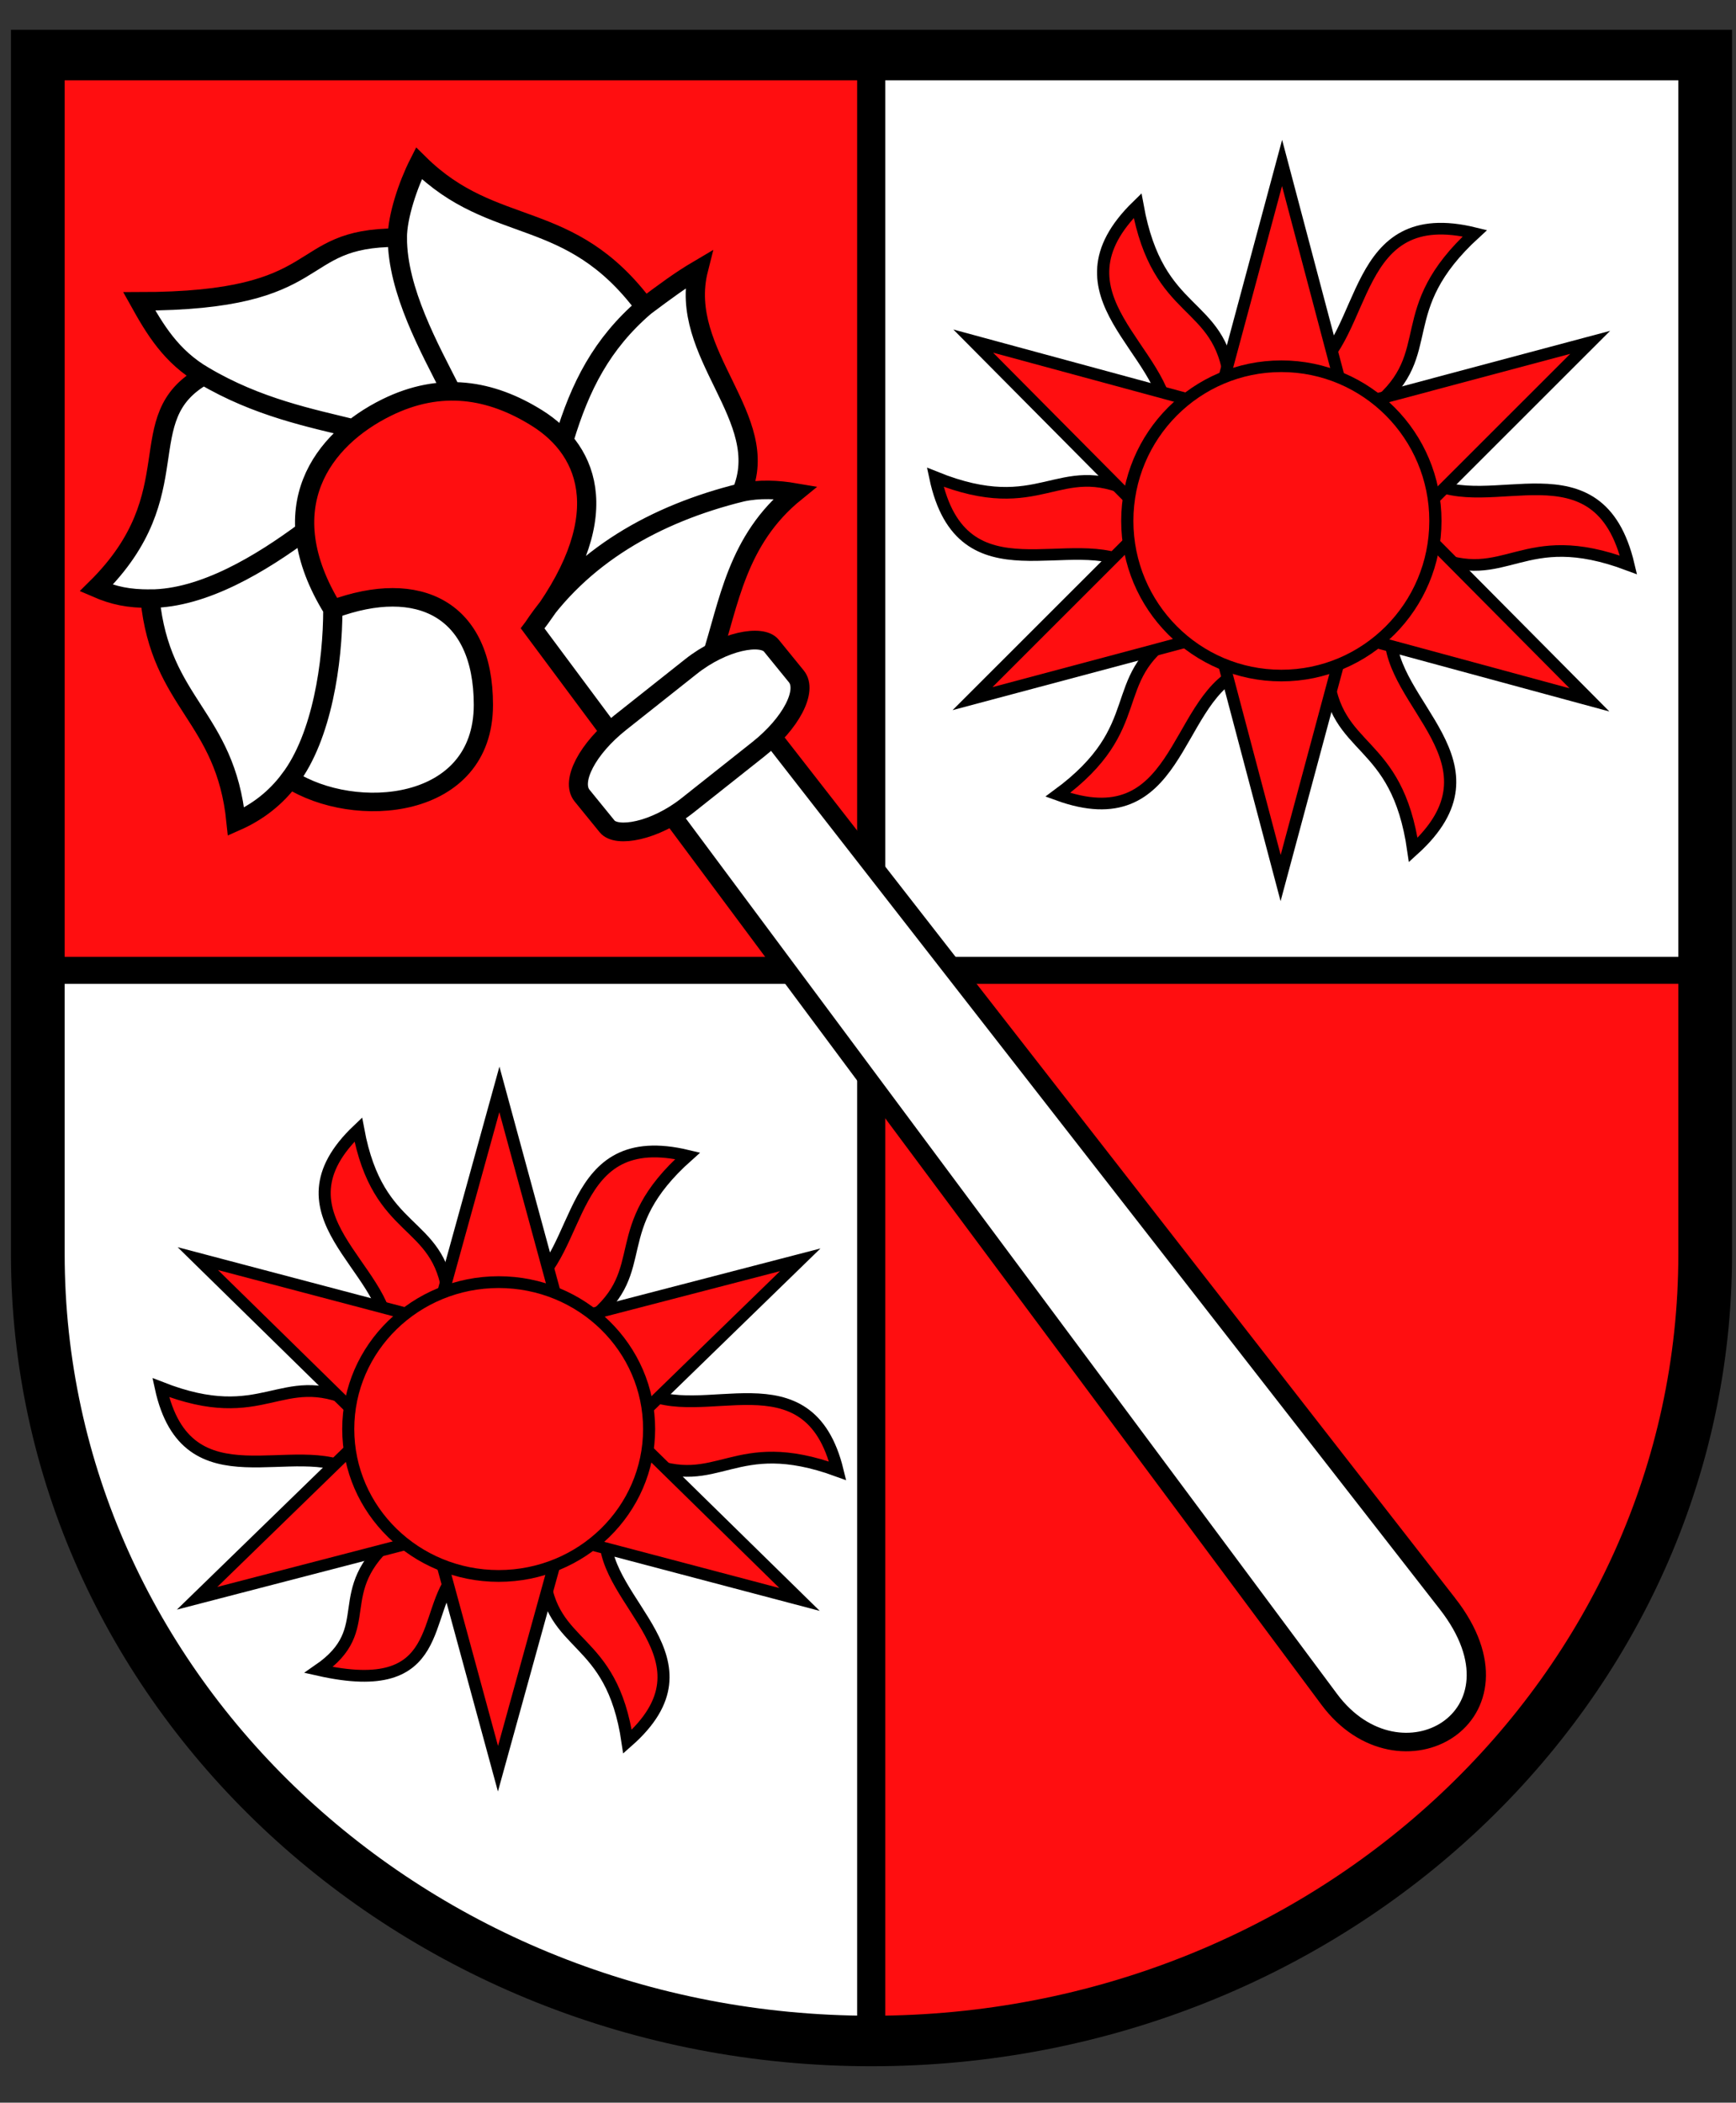
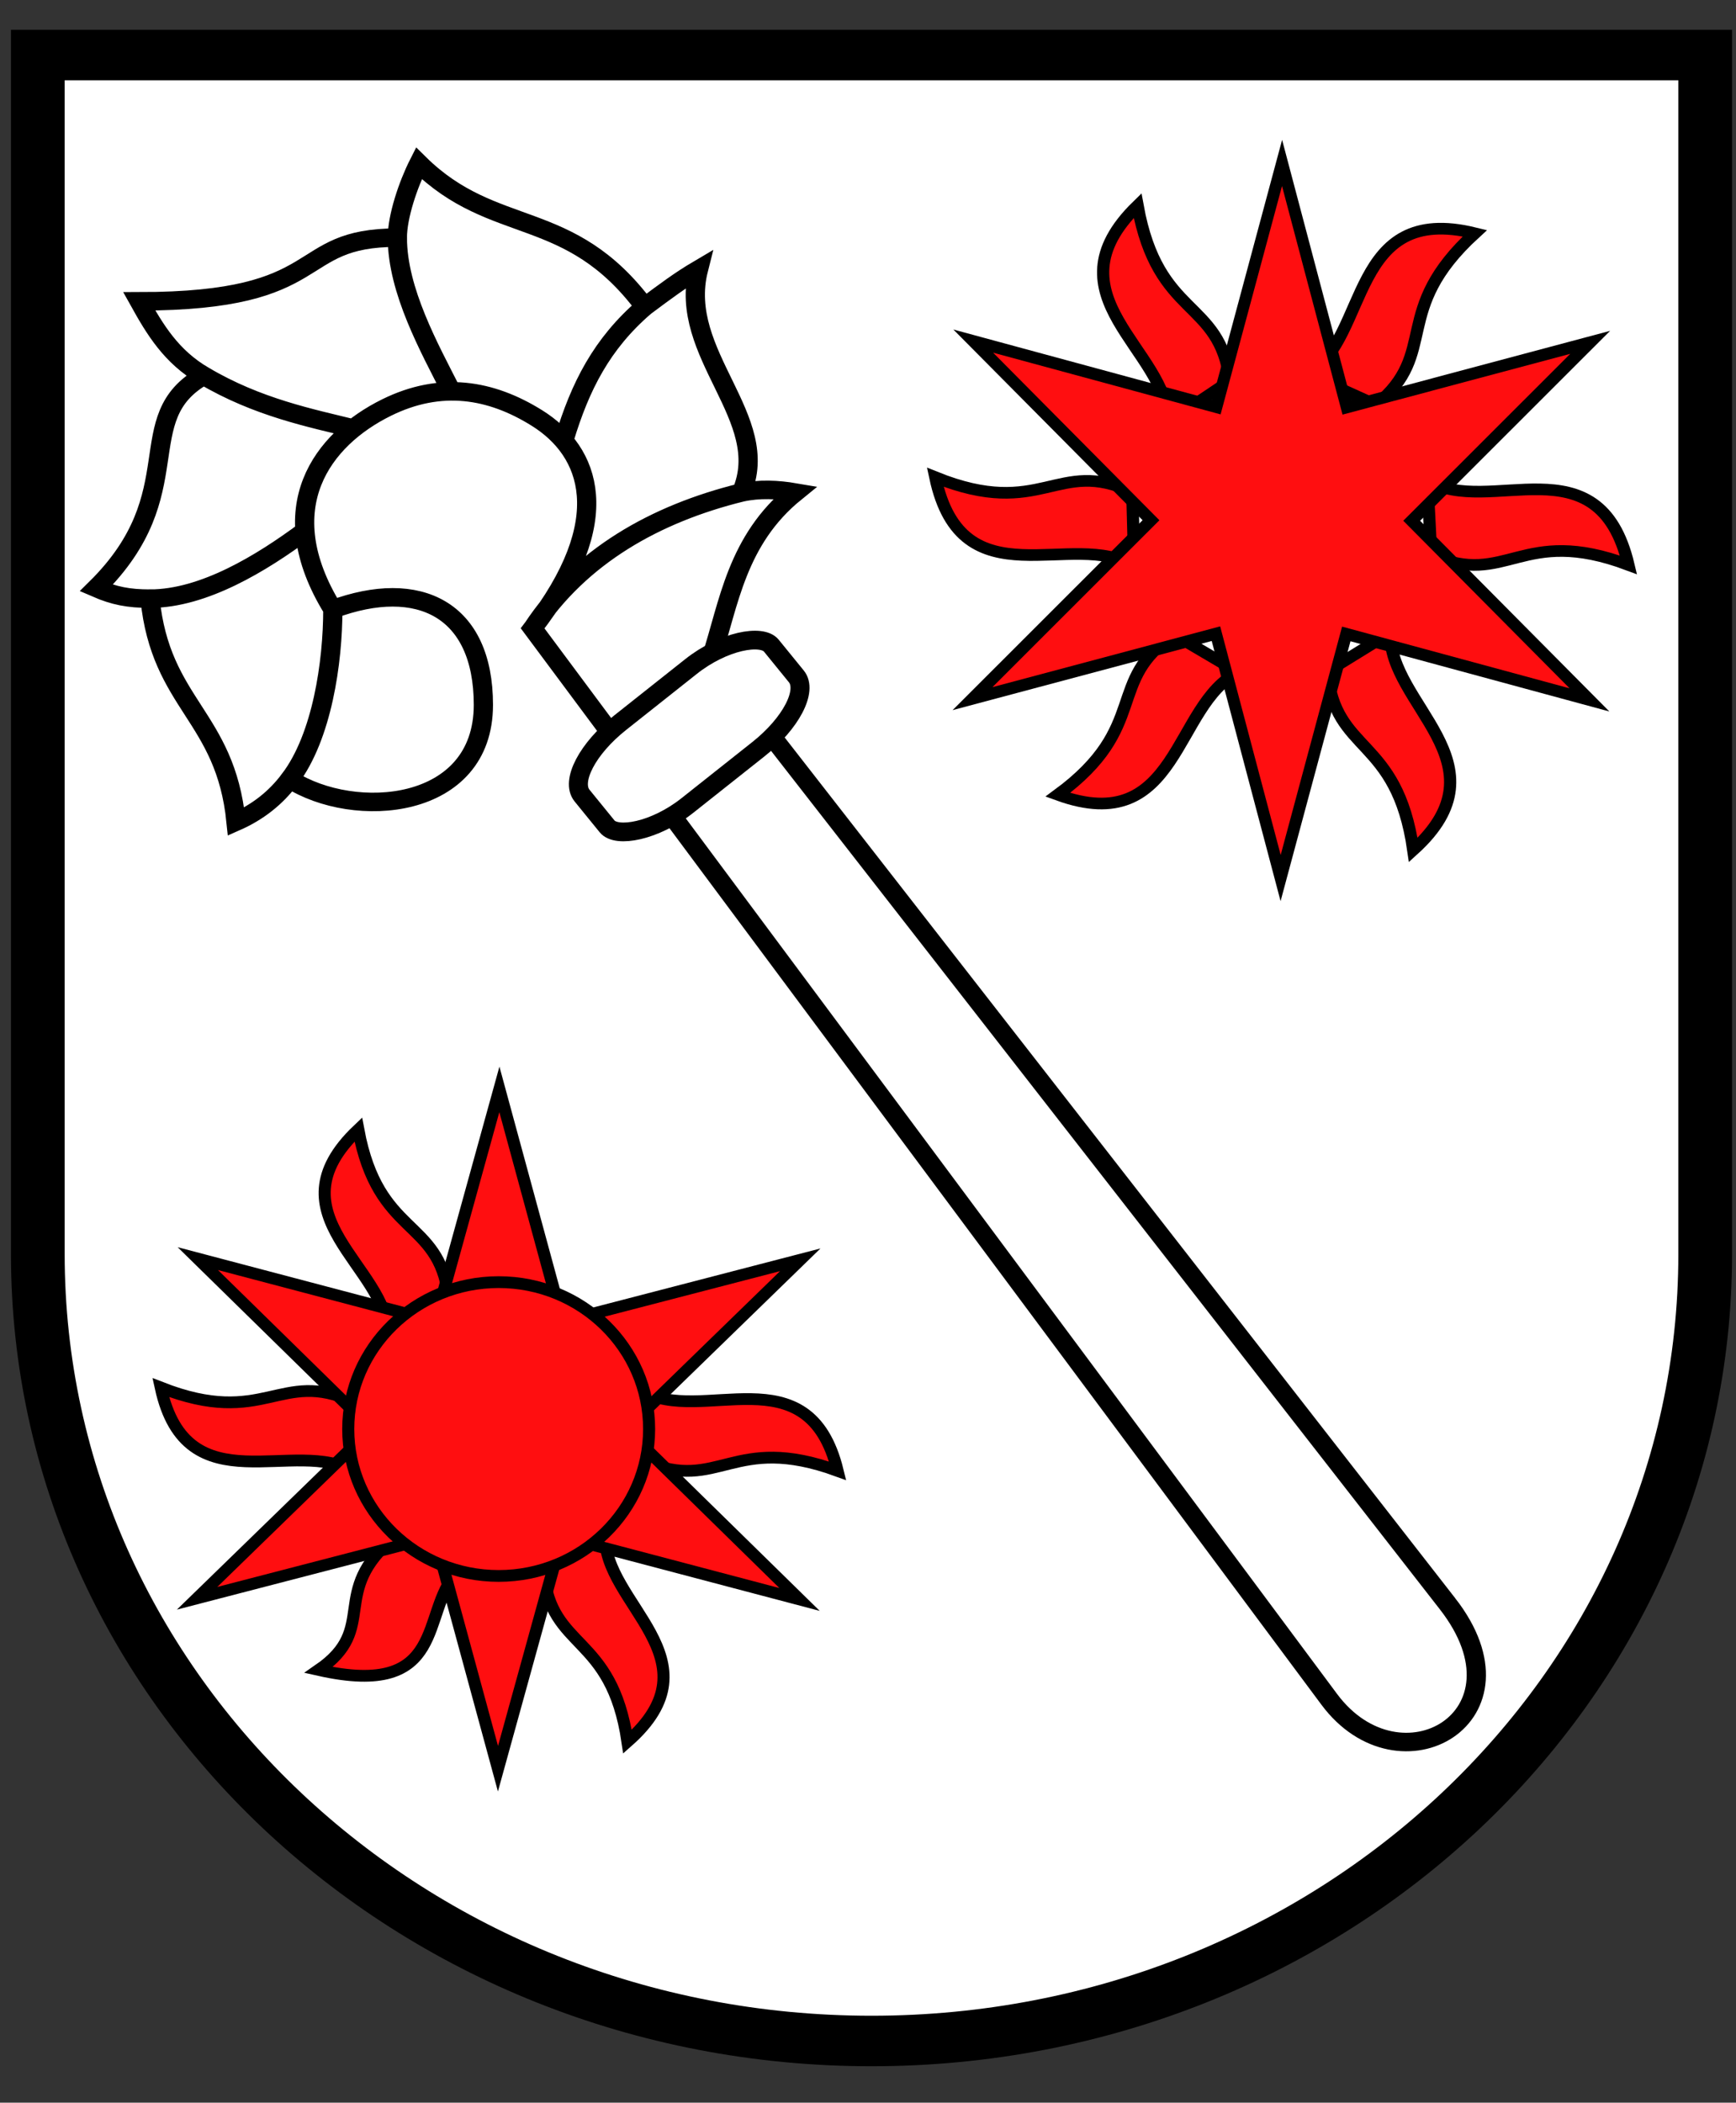
<svg xmlns="http://www.w3.org/2000/svg" xmlns:ns1="http://sodipodi.sourceforge.net/DTD/sodipodi-0.dtd" xmlns:ns2="http://www.inkscape.org/namespaces/inkscape" xmlns:xlink="http://www.w3.org/1999/xlink" version="1.1" id="svg2" width="1000" height="1211" viewBox="0 0 1000 1211" ns1:docname="CHE Bellmund COA.svg" ns2:version="0.92.3 (2405546, 2018-03-11)">
  <rect x="0" y="0" width="1000" height="1211" fill="#333333" stroke="none" />
  <defs id="defs6">
    <radialGradient r="300" fy="579.933" fx="858.042" cy="579.933" cx="858.042" gradientTransform="matrix(1.215,0,0,1.267,-839.192,-490.489)" gradientUnits="userSpaceOnUse" id="radialGradient3236" xlink:href="#linearGradient2893" ns2:collect="always" />
    <linearGradient id="linearGradient2893">
      <stop id="stop2895" offset="0" style="stop-color:#ffffff;stop-opacity:0.314;" />
      <stop style="stop-color:#ffffff;stop-opacity:0.251;" offset="0.19" id="stop2897" />
      <stop id="stop2901" offset="0.6" style="stop-color:#6b6b6b;stop-opacity:0.125;" />
      <stop id="stop2899" offset="1" style="stop-color:#000000;stop-opacity:0.125;" />
    </linearGradient>
    <ns2:perspective ns1:type="inkscape:persp3d" ns2:vp_x="0 : 381.5 : 1" ns2:vp_y="0 : 1000 : 0" ns2:vp_z="603 : 381.5 : 1" ns2:persp3d-origin="301.5 : 254.33333 : 1" id="perspective5149" />
    <ns2:perspective id="perspective5197" ns2:persp3d-origin="372.04724 : 350.78739 : 1" ns2:vp_z="744.09448 : 526.18109 : 1" ns2:vp_y="0 : 1000 : 0" ns2:vp_x="0 : 526.18109 : 1" ns1:type="inkscape:persp3d" />
    <ns2:perspective id="perspective8046" ns2:persp3d-origin="372.04724 : 350.78739 : 1" ns2:vp_z="744.09448 : 526.18109 : 1" ns2:vp_y="0 : 1000 : 0" ns2:vp_x="0 : 526.18109 : 1" ns1:type="inkscape:persp3d" />
    <ns2:perspective id="perspective9383" ns2:persp3d-origin="372.04724 : 350.78739 : 1" ns2:vp_z="744.09448 : 526.18109 : 1" ns2:vp_y="0 : 1000 : 0" ns2:vp_x="0 : 526.18109 : 1" ns1:type="inkscape:persp3d" />
    <ns2:perspective id="perspective9513" ns2:persp3d-origin="372.04724 : 350.78739 : 1" ns2:vp_z="744.09448 : 526.18109 : 1" ns2:vp_y="0 : 1000 : 0" ns2:vp_x="0 : 526.18109 : 1" ns1:type="inkscape:persp3d" />
    <ns2:perspective id="perspective9597" ns2:persp3d-origin="372.04724 : 350.78739 : 1" ns2:vp_z="744.09448 : 526.18109 : 1" ns2:vp_y="0 : 1000 : 0" ns2:vp_x="0 : 526.18109 : 1" ns1:type="inkscape:persp3d" />
    <ns2:perspective id="perspective9760" ns2:persp3d-origin="372.04724 : 350.78739 : 1" ns2:vp_z="744.09448 : 526.18109 : 1" ns2:vp_y="0 : 1000 : 0" ns2:vp_x="0 : 526.18109 : 1" ns1:type="inkscape:persp3d" />
    <ns2:perspective id="perspective9857" ns2:persp3d-origin="372.04724 : 350.78739 : 1" ns2:vp_z="744.09448 : 526.18109 : 1" ns2:vp_y="0 : 1000 : 0" ns2:vp_x="0 : 526.18109 : 1" ns1:type="inkscape:persp3d" />
    <ns2:perspective id="perspective5219" ns2:persp3d-origin="372.04724 : 350.78739 : 1" ns2:vp_z="744.09448 : 526.18109 : 1" ns2:vp_y="0 : 1000 : 0" ns2:vp_x="0 : 526.18109 : 1" ns1:type="inkscape:persp3d" />
    <ns2:perspective id="perspective6677" ns2:persp3d-origin="372.04724 : 350.78739 : 1" ns2:vp_z="744.09448 : 526.18109 : 1" ns2:vp_y="0 : 1000 : 0" ns2:vp_x="0 : 526.18109 : 1" ns1:type="inkscape:persp3d" />
    <ns2:perspective id="perspective4201" ns2:persp3d-origin="372.04724 : 350.78739 : 1" ns2:vp_z="744.09448 : 526.18109 : 1" ns2:vp_y="0 : 1000 : 0" ns2:vp_x="0 : 526.18109 : 1" ns1:type="inkscape:persp3d" />
    <ns2:perspective id="perspective11201" ns2:persp3d-origin="372.04724 : 350.78739 : 1" ns2:vp_z="744.09448 : 526.18109 : 1" ns2:vp_y="0 : 1000 : 0" ns2:vp_x="0 : 526.18109 : 1" ns1:type="inkscape:persp3d" />
    <ns2:perspective id="perspective2515" ns2:persp3d-origin="372.04724 : 350.78739 : 1" ns2:vp_z="744.09448 : 526.18109 : 1" ns2:vp_y="0 : 1000 : 0" ns2:vp_x="0 : 526.18109 : 1" ns1:type="inkscape:persp3d" />
    <ns2:perspective id="perspective3393" ns2:persp3d-origin="372.04724 : 350.78739 : 1" ns2:vp_z="744.09448 : 526.18109 : 1" ns2:vp_y="0 : 1000 : 0" ns2:vp_x="0 : 526.18109 : 1" ns1:type="inkscape:persp3d" />
  </defs>
  <ns1:namedview pagecolor="#ffffff" bordercolor="#666666" borderopacity="1" objecttolerance="10" gridtolerance="10" guidetolerance="10" ns2:pageopacity="0" ns2:pageshadow="2" ns2:window-width="1920" ns2:window-height="1017" id="namedview4" showgrid="false" ns2:zoom="0.42717483" ns2:cx="5.9015823" ns2:cy="605.5" ns2:window-x="-8" ns2:window-y="-8" ns2:window-maximized="1" ns2:current-layer="g986" />
  <g transform="matrix(0.998,0,0,1.004,-1579.633,-114.544)" id="g986" style="stroke-width:0.999">
    <g transform="matrix(1.604,0,0,1.499,1602.217,143.405)" id="layer1" ns2:label="Fond écu" style="display:inline;stroke-width:0.644">
      <path ns2:connector-curvature="0" id="path1899" d="M 1.5,1.5 V 460.368 C 1.5,626.678 135.815,761.5 301.5,761.5 467.185,761.5 601.5,626.678 601.5,460.368 V 1.5 Z" style="fill:#ffffff;fill-opacity:1;stroke-width:0.644" />
    </g>
    <g transform="matrix(0.894,0,0,0.855,624.127,120.449)" id="layer2" ns2:label="Meubles" style="display:inline;stroke-width:1.143">
      <path ns2:connector-curvature="0" d="" style="fill:none;fill-opacity:1;fill-rule:evenodd;stroke:#000000;stroke-width:4.887;stroke-miterlimit:4;stroke-dasharray:none;stroke-opacity:1" id="path5257" ns1:nodetypes="cc" />
-       <path ns2:connector-curvature="0" id="path3439" d="m 1097.384,29.495 v 614.078 h 537.423 V 29.495 Z m 537.423,614.078 v 719.348 c 297.244,-10e-5 538.208,-236.533 538.208,-528.326 V 650.042 c -0.268,-2.156 -0.507,-4.309 -0.785,-6.47 z" style="fill:#ff0e10;fill-opacity:1;fill-rule:evenodd;stroke:#000000;stroke-width:18.135;stroke-miterlimit:4;stroke-dasharray:none;stroke-opacity:1" />
      <path ns2:connector-curvature="0" style="fill:#ffffff;fill-opacity:1;fill-rule:evenodd;stroke:#000000;stroke-width:12.419;stroke-miterlimit:4;stroke-dasharray:none;stroke-opacity:1" d="m 2006.915,1068.58 -475.46,-634.222 c 11.558,-36.96 16.458,-79.484 54.318,-111.384 -11.248,-2.009 -23.143,-2.612 -34.715,0 -55.544,14.249 -104.146,42.746 -134.848,91.153 30.702,-48.407 79.303,-76.904 134.848,-91.153 20.829,-49.87 -41.658,-92.616 -27.772,-149.61 -11.631,7.124 -20.829,14.249 -34.715,25.023 -27.772,24.847 -41.658,53.344 -51.987,88.966 10.329,-35.621 24.215,-64.119 51.987,-88.966 -48.601,-67.769 -97.203,-46.396 -145.804,-96.266 -6.943,14.249 -13.886,35.621 -13.886,49.87 0,35.621 20.829,74.293 34.715,102.79 -13.886,-28.497 -34.715,-67.169 -34.715,-102.79 -69.43,0 -41.658,42.746 -166.633,42.746 10.046,18.745 20.621,37.198 41.658,49.87 34.895,21.472 69.43,28.497 97.203,35.621 -27.772,-7.124 -62.487,-14.249 -97.203,-35.621 -48.601,28.497 -6.943,78.367 -69.43,142.486 11.572,5.221 20.829,7.124 34.715,7.124 34.715,0 72.174,-23.954 99.947,-45.327 -27.772,21.373 -65.231,45.327 -99.947,45.327 6.943,71.243 48.601,78.367 55.544,149.61 13.981,-6.409 25.612,-15.831 34.715,-28.497 20.829,-28.497 27.772,-78.367 27.772,-113.989 0,35.621 -6.943,85.492 -27.772,113.989 41.591,27.773 124.975,21.373 124.975,-49.87 0,-64.119 -41.658,-85.492 -97.203,-64.119 -40.418,-68.192 -6.734,-114.125 34.715,-135.362 34.979,-17.922 67.33,-12.31 97.203,7.124 34.296,22.312 51.428,68.278 -2.93,141.023 l 514.332,718.571 c 45.614,63.728 133.248,11.748 76.374,-64.119 z" id="path3441" ns1:nodetypes="ccccccccccccccccccccccccccscsscss" />
      <rect style="fill:#ffffff;fill-opacity:1;fill-rule:evenodd;stroke:#000000;stroke-width:12.421;stroke-miterlimit:4;stroke-dasharray:none;stroke-opacity:1" id="rect3443" width="158.249" height="70.538" x="815.985" y="1306.101" rx="49.537" ry="22.143" transform="matrix(0.772,-0.636,0.616,0.787,0,0)" />
      <g id="g3463" style="fill:#ff0e10;fill-opacity:1;stroke:#000000;stroke-width:0.669;stroke-opacity:1" transform="matrix(6.631,0,0,6.569,-2974.173,-3724.532)">
        <path ns2:connector-curvature="0" ns1:nodetypes="cccc" id="path3449" d="m 724,608.969 c 0,-7.371 -12.008,-12.904 -3,-22.114 2,11.584 8,9.478 9,17.902 z" style="opacity:1;fill:#ff0e10;fill-opacity:1;fill-rule:evenodd;stroke:#000000;stroke-width:1.189;stroke-miterlimit:4;stroke-dasharray:none;stroke-opacity:1" />
        <path ns2:connector-curvature="0" ns2:transform-center-y="-21.288659" ns2:transform-center-x="-10.739515" style="opacity:1;fill:#ff0e10;fill-opacity:1;fill-rule:evenodd;stroke:#000000;stroke-width:1.189;stroke-miterlimit:4;stroke-dasharray:none;stroke-opacity:1" d="m 737.637,604.093 c 5.933,-3.913 4.012,-17.567 16.206,-14.415 -8.261,7.933 -3.382,12.17 -9.631,17.534 z" id="path3451" ns1:nodetypes="cccc" />
        <path ns2:connector-curvature="0" ns1:nodetypes="cccc" id="path3453" d="m 749.222,614.941 c 6.013,3.774 16.674,-4.256 19.575,8.608 -10.473,-4.121 -11.827,2.384 -19.211,-1.024 z" style="opacity:1;fill:#ff0e10;fill-opacity:1;fill-rule:evenodd;stroke:#000000;stroke-width:1.189;stroke-miterlimit:4;stroke-dasharray:none;stroke-opacity:1" ns2:transform-center-x="-24.00919" ns2:transform-center-y="-0.25239506" />
        <path ns2:connector-curvature="0" ns2:transform-center-y="22.059824" ns2:transform-center-x="-10.457891" style="opacity:1;fill:#ff0e10;fill-opacity:1;fill-rule:evenodd;stroke:#000000;stroke-width:1.189;stroke-miterlimit:4;stroke-dasharray:none;stroke-opacity:1" d="m 745.623,630.452 c -0.259,7.366 11.547,13.363 2.221,22.216 -1.592,-11.654 -7.662,-9.783 -8.365,-18.24 z" id="path3455" ns1:nodetypes="cccc" />
        <path ns2:connector-curvature="0" ns1:nodetypes="cccc" id="path3457" d="m 730.812,634.521 c -6.296,3.221 -5.775,17.013 -17.578,12.506 9.02,-6.956 4.599,-11.719 11.358,-16.348 z" style="opacity:1;fill:#ff0e10;fill-opacity:1;fill-rule:evenodd;stroke:#000000;stroke-width:1.189;stroke-miterlimit:4;stroke-dasharray:none;stroke-opacity:1" ns2:transform-center-x="12.97647" ns2:transform-center-y="19.800937" />
        <path ns2:connector-curvature="0" ns2:transform-center-y="-0.35238289" ns2:transform-center-x="24.008075" style="opacity:1;fill:#ff0e10;fill-opacity:1;fill-rule:evenodd;stroke:#000000;stroke-width:1.189;stroke-miterlimit:4;stroke-dasharray:none;stroke-opacity:1" d="m 720.678,623.698 c -5.925,-3.925 -16.767,3.833 -19.373,-9.101 10.376,4.385 11.878,-2.085 19.182,1.51 z" id="path3459" ns1:nodetypes="cccc" />
        <path transform="matrix(1,0,0,1.053,5,-23.946)" d="m 760,628 -23.677,-6.398 -6.393,23.678 -6.298,-23.703 -23.702,6.302 17.379,-17.306 L 700,593.198 l 23.677,6.398 6.393,-23.678 6.298,23.703 23.702,-6.302 -17.379,17.306 z" ns2:randomized="0" ns2:rounded="0" ns2:flatsided="false" ns1:arg2="1.0492051" ns1:arg1="0.52560635" ns1:r2="12.690864" ns1:r1="34.681286" ns1:cy="610.59912" ns1:cx="730" ns1:sides="6" id="path3447" style="opacity:1;fill:#ff0e10;fill-opacity:1;fill-rule:evenodd;stroke:#000000;stroke-width:1.159;stroke-miterlimit:4;stroke-dasharray:none;stroke-opacity:1" ns1:type="star" />
-         <ellipse ry="15.796" rx="15" cy="619.056" cx="735" id="path3461" style="opacity:1;fill:#ff0e10;fill-opacity:1;fill-rule:evenodd;stroke:#000000;stroke-width:1.189;stroke-miterlimit:4;stroke-dasharray:none;stroke-opacity:1" />
      </g>
      <g id="g3473" transform="matrix(6.475,0,0,6.571,-3364.825,-3093.619)" style="fill:#ff0e10;fill-opacity:1;stroke:#000000;stroke-width:0.677;stroke-opacity:1">
        <path ns2:connector-curvature="0" style="opacity:1;fill:#ff0e10;fill-opacity:1;fill-rule:evenodd;stroke:#000000;stroke-width:1.203;stroke-miterlimit:4;stroke-dasharray:none;stroke-opacity:1" d="m 724,606 c 0,-7 -12.008,-12.254 -3,-21 2,11 8,9 9,17 z" id="path3477" ns1:nodetypes="cccc" />
-         <path ns2:connector-curvature="0" ns1:nodetypes="cccc" id="path3479" d="m 737.637,601.37 c 5.933,-3.715 4.012,-16.681 16.206,-13.689 -8.261,7.533 -3.382,11.557 -9.631,16.651 z" style="opacity:1;fill:#ff0e10;fill-opacity:1;fill-rule:evenodd;stroke:#000000;stroke-width:1.203;stroke-miterlimit:4;stroke-dasharray:none;stroke-opacity:1" ns2:transform-center-x="-10.739515" ns2:transform-center-y="-20.215884" />
        <path ns2:connector-curvature="0" ns2:transform-center-y="-0.23969074" ns2:transform-center-x="-24.00919" style="opacity:1;fill:#ff0e10;fill-opacity:1;fill-rule:evenodd;stroke:#000000;stroke-width:1.203;stroke-miterlimit:4;stroke-dasharray:none;stroke-opacity:1" d="m 749.222,611.671 c 6.013,3.584 16.674,-4.041 19.575,8.175 -10.473,-3.914 -11.827,2.264 -19.211,-0.973 z" id="path3481" ns1:nodetypes="cccc" />
        <path ns2:connector-curvature="0" ns1:nodetypes="cccc" id="path3483" d="m 745.623,626.4 c -0.259,6.995 11.547,12.69 2.221,21.097 -1.592,-11.066 -7.662,-9.29 -8.365,-17.321 z" style="opacity:1;fill:#ff0e10;fill-opacity:1;fill-rule:evenodd;stroke:#000000;stroke-width:1.203;stroke-miterlimit:4;stroke-dasharray:none;stroke-opacity:1" ns2:transform-center-x="-10.457891" ns2:transform-center-y="20.94815" />
        <path ns2:connector-curvature="0" ns2:transform-center-y="18.803085" ns2:transform-center-x="12.97647" style="opacity:1;fill:#ff0e10;fill-opacity:1;fill-rule:evenodd;stroke:#000000;stroke-width:1.203;stroke-miterlimit:4;stroke-dasharray:none;stroke-opacity:1" d="m 730.812,630.264 c -3.624,3.976 -0.844,12.889 -13.761,9.913 6.088,-4.297 0.938,-7.916 7.541,-13.562 z" id="path3485" ns1:nodetypes="cccc" />
        <path ns2:connector-curvature="0" ns1:nodetypes="cccc" id="path3487" d="m 720.678,619.986 c -5.925,-3.727 -16.767,3.64 -19.373,-8.642 10.376,4.164 11.878,-1.98 19.182,1.434 z" style="opacity:1;fill:#ff0e10;fill-opacity:1;fill-rule:evenodd;stroke:#000000;stroke-width:1.203;stroke-miterlimit:4;stroke-dasharray:none;stroke-opacity:1" ns2:transform-center-x="24.008075" ns2:transform-center-y="-0.33463978" />
        <path ns1:type="star" style="opacity:1;fill:#ff0e10;fill-opacity:1;fill-rule:evenodd;stroke:#000000;stroke-width:1.203;stroke-miterlimit:4;stroke-dasharray:none;stroke-opacity:1" id="path3475" ns1:sides="6" ns1:cx="730" ns1:cy="610.59912" ns1:r1="34.681286" ns1:r2="12.690864" ns1:arg1="0.52560635" ns1:arg2="1.0492051" ns2:flatsided="false" ns2:rounded="0" ns2:randomized="0" d="m 760,628 -23.677,-6.398 -6.393,23.678 -6.298,-23.703 -23.702,6.302 17.379,-17.306 L 700,593.198 l 23.677,6.398 6.393,-23.678 6.298,23.703 23.702,-6.302 -17.379,17.306 z" transform="translate(5,4.979)" />
        <circle r="15" cy="618" cx="740" style="opacity:1;fill:#ff0e10;fill-opacity:1;fill-rule:evenodd;stroke:#000000;stroke-width:1.203;stroke-miterlimit:4;stroke-dasharray:none;stroke-opacity:1" id="path3489" transform="translate(-5,-2.422)" />
      </g>
    </g>
    <g transform="matrix(1.604,0,0,1.499,1602.217,143.405)" id="layer4" ns2:label="Contour final" style="display:inline;stroke-width:0.644">
      <path ns2:connector-curvature="0" style="fill:none;fill-opacity:1;stroke:#000000;stroke-width:19.328;stroke-miterlimit:4;stroke-dasharray:none;stroke-opacity:1" d="M 1.5,1.5 V 460.368 C 1.5,626.679 135.815,761.5 301.5,761.5 467.185,761.5 601.5,626.679 601.5,460.368 V 1.5 Z" id="path3239" />
    </g>
  </g>
</svg>